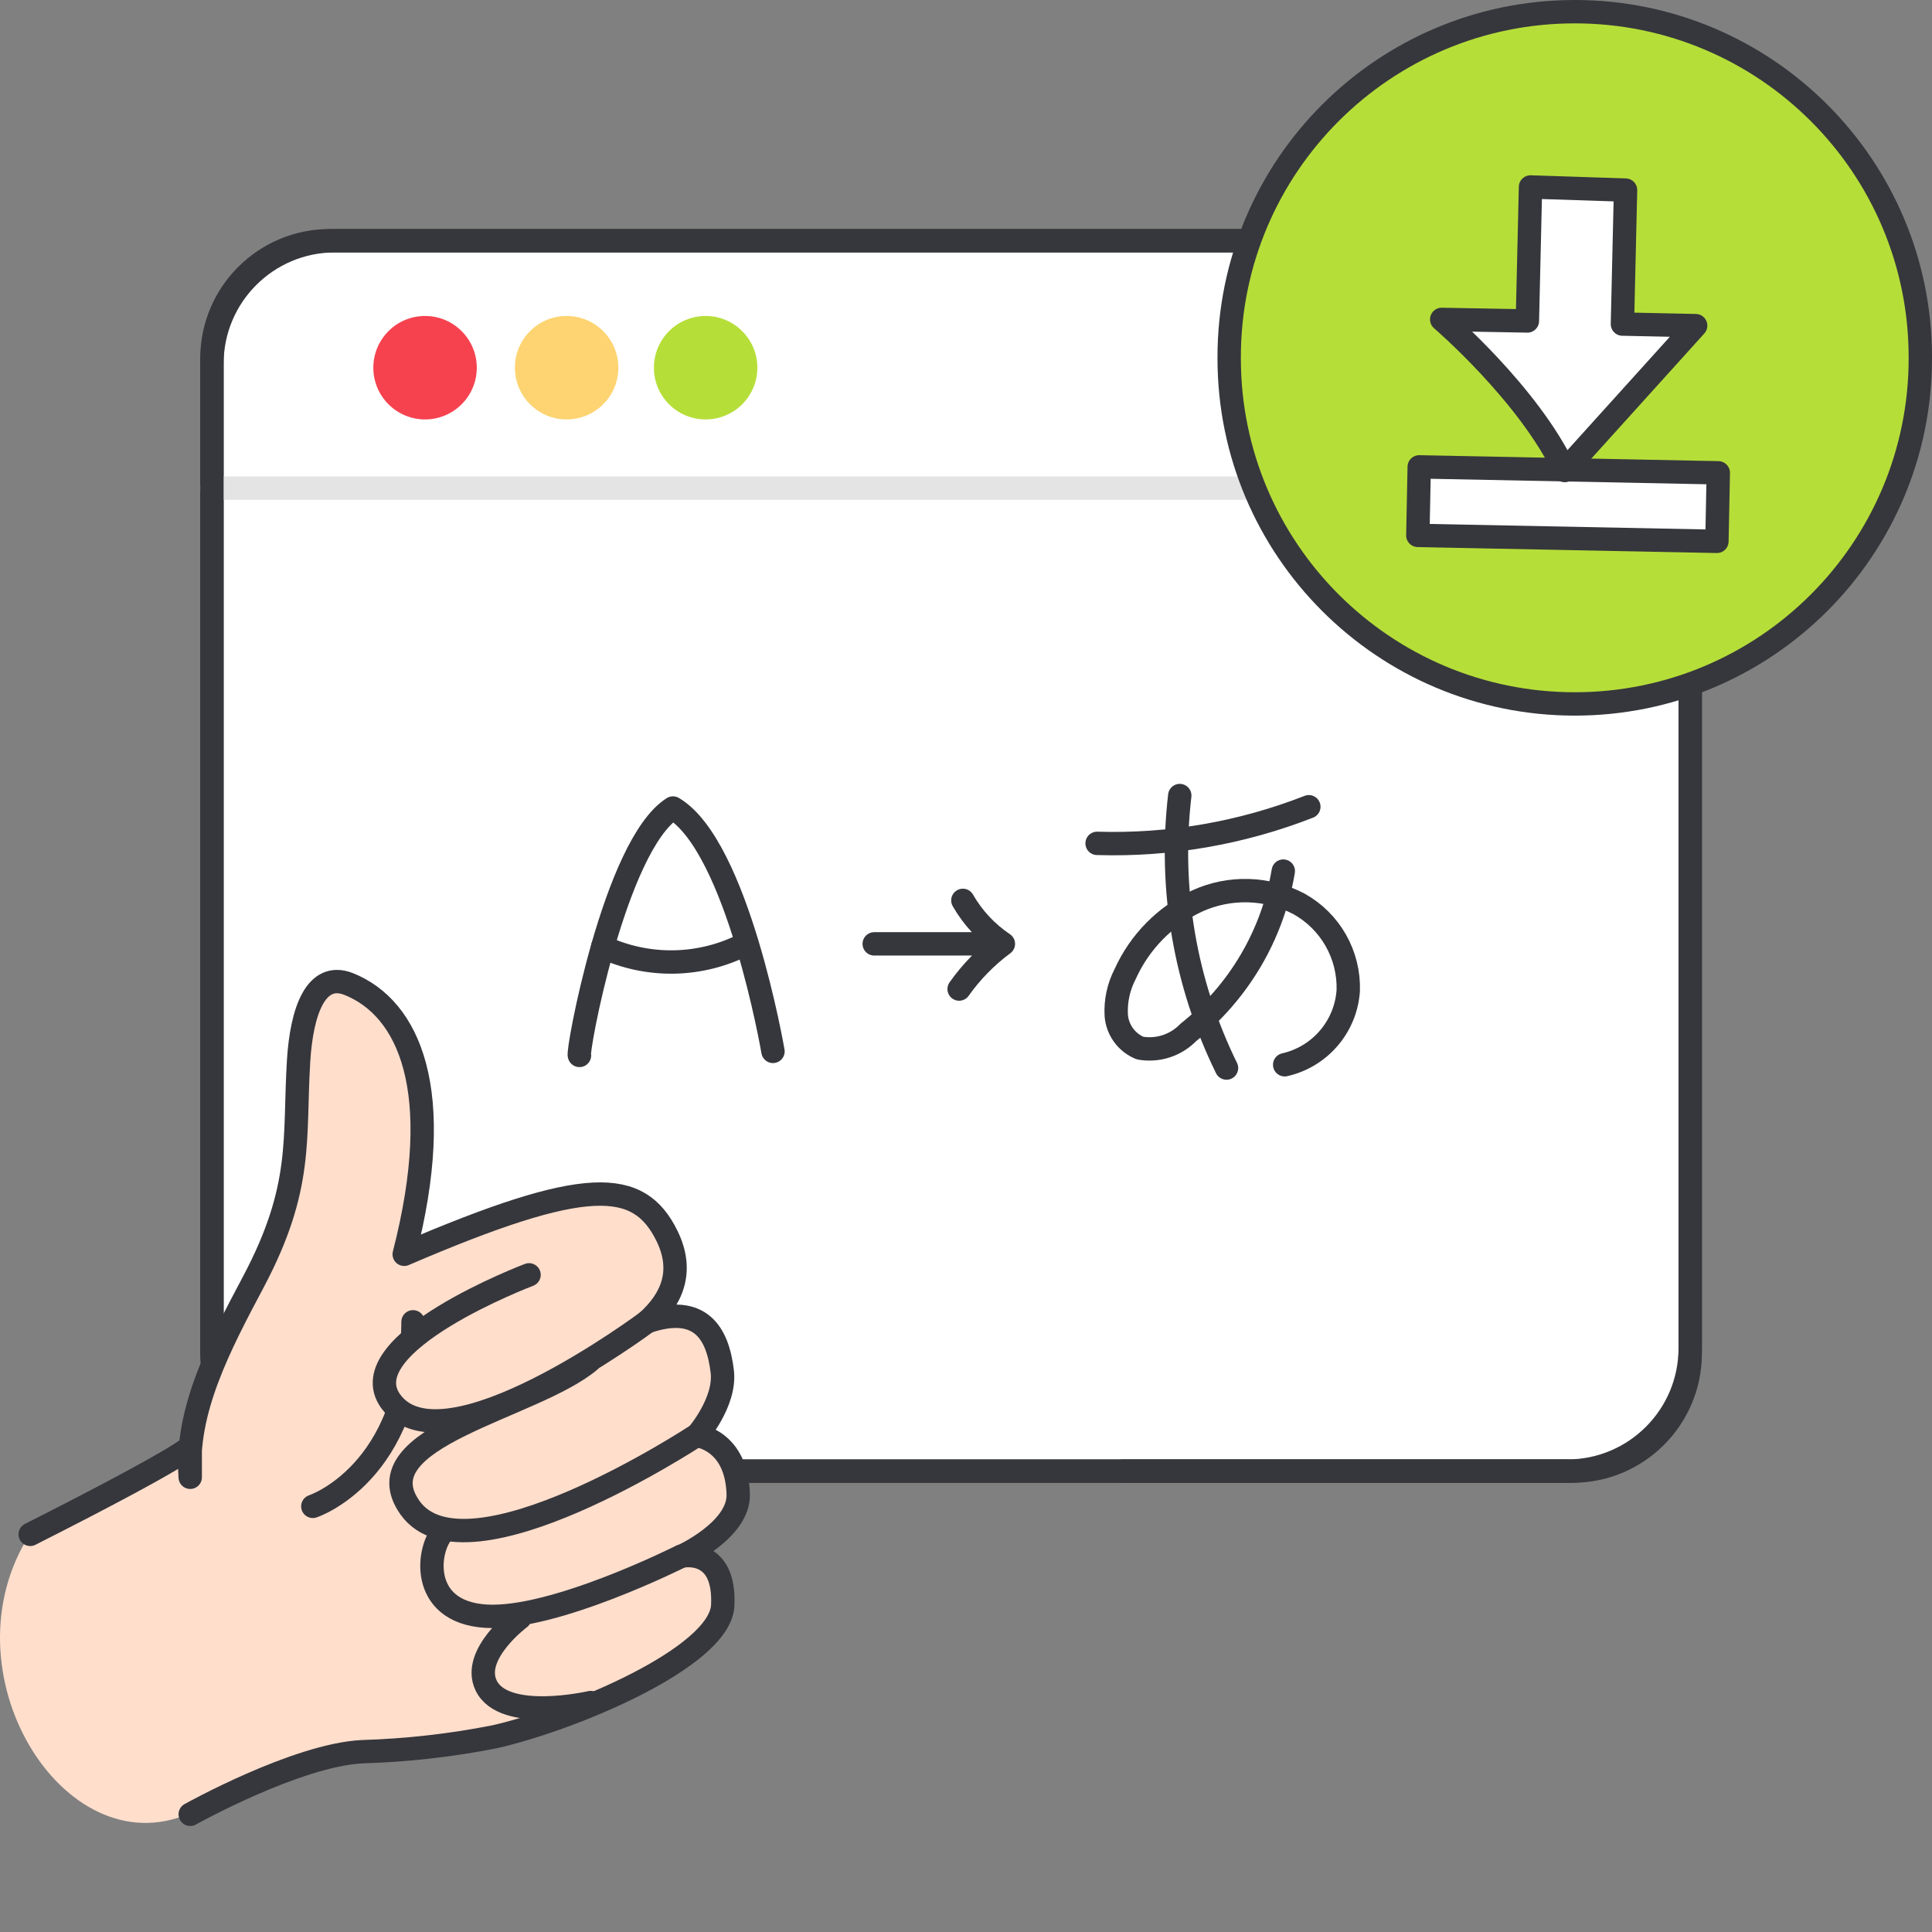
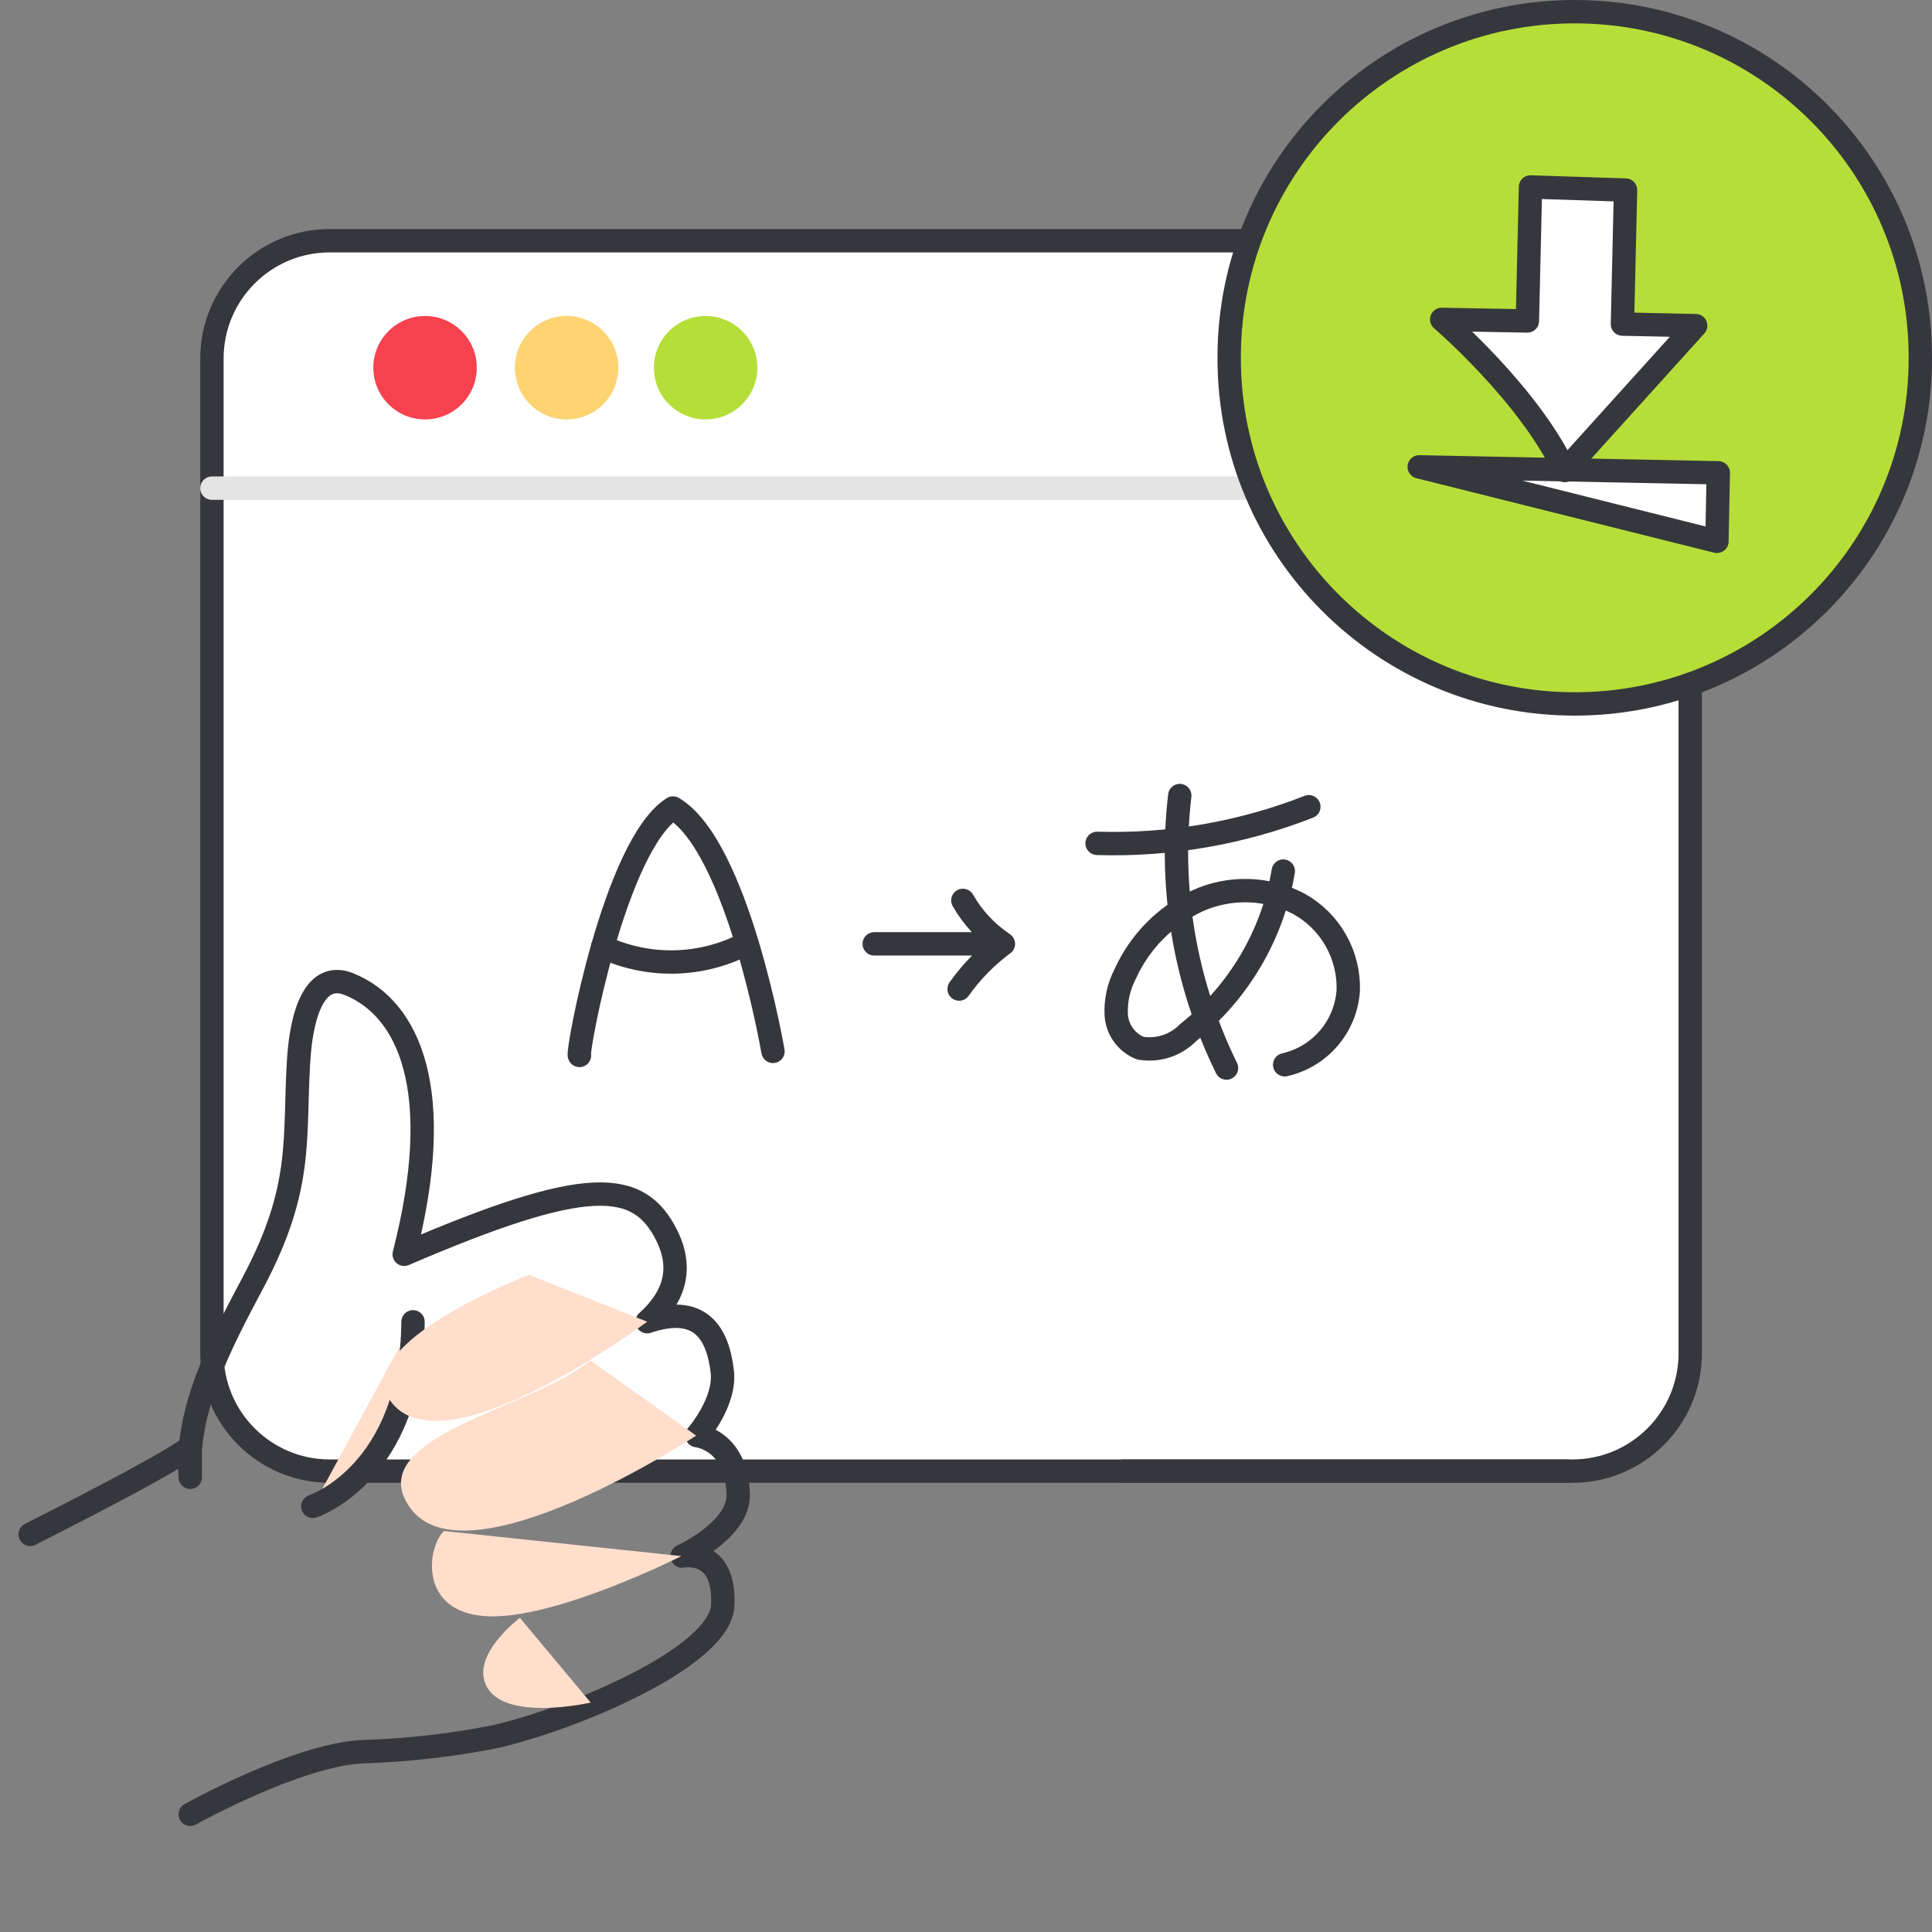
<svg xmlns="http://www.w3.org/2000/svg" width="124" height="124" viewBox="0 0 124 124" fill="none">
  <rect x="0" y="0" width="124" height="124" fill="#808080" stroke="none" />
  <path d="M100.922 15.45H21.162C16.986 15.45 13.602 18.835 13.602 23.01V86.86C13.602 91.035 16.986 94.42 21.162 94.42H100.922C105.097 94.42 108.482 91.035 108.482 86.86V23.01C108.482 18.835 105.097 15.45 100.922 15.45Z" fill="white" stroke="#36373C" stroke-width="1.5" stroke-linejoin="round" />
  <path d="M13.602 31.33H108.492H13.602Z" fill="white" />
  <path d="M13.602 31.33H108.492" stroke="#E4E4E4" stroke-width="1.5" stroke-linecap="round" stroke-linejoin="round" />
  <path d="M27.281 26.92C29.114 26.92 30.601 25.434 30.601 23.6C30.601 21.767 29.114 20.28 27.281 20.28C25.447 20.28 23.961 21.767 23.961 23.6C23.961 25.434 25.447 26.92 27.281 26.92Z" fill="#F6424F" />
  <path d="M36.367 26.92C38.2 26.92 39.687 25.434 39.687 23.6C39.687 21.767 38.2 20.28 36.367 20.28C34.533 20.28 33.047 21.767 33.047 23.6C33.047 25.434 34.533 26.92 36.367 26.92Z" fill="#FDD471" />
  <path d="M45.289 26.92C47.122 26.92 48.609 25.434 48.609 23.6C48.609 21.767 47.122 20.28 45.289 20.28C43.455 20.28 41.969 21.767 41.969 23.6C41.969 25.434 43.455 26.92 45.289 26.92Z" fill="#B6DE39" />
-   <path d="M100.582 15.45H21.502C17.139 15.45 13.602 18.987 13.602 23.35V86.52C13.602 90.883 17.139 94.42 21.502 94.42H100.582C104.945 94.42 108.482 90.883 108.482 86.52V23.35C108.482 18.987 104.945 15.45 100.582 15.45Z" stroke="#36373C" stroke-width="1.5" stroke-linejoin="round" />
  <path d="M123.251 22.93C123.251 10.68 113.32 0.75 101.071 0.75C88.821 0.75 78.891 10.68 78.891 22.93V23C78.891 35.25 88.821 45.18 101.071 45.18C113.32 45.18 123.251 35.25 123.251 23V22.93Z" fill="#B6DE39" stroke="#36373C" stroke-width="1.5" stroke-miterlimit="10" />
-   <path d="M91.088 29.964L91 34.363L110.196 34.745L110.284 30.346L91.088 29.964Z" fill="white" stroke="#36373C" stroke-width="1.5" stroke-linecap="round" stroke-linejoin="round" />
+   <path d="M91.088 29.964L110.196 34.745L110.284 30.346L91.088 29.964Z" fill="white" stroke="#36373C" stroke-width="1.5" stroke-linecap="round" stroke-linejoin="round" />
  <path d="M98.231 12L98.031 20.6L92.531 20.5C92.531 20.5 98.131 25.3 100.431 30.2L108.831 20.9L104.131 20.8L104.331 12.2L98.231 12Z" fill="white" stroke="#36373C" stroke-width="1.5" stroke-linecap="round" stroke-linejoin="round" />
  <path d="M72.092 94.42H100.592M37.192 67.74C36.982 67.74 39.432 54.25 43.192 51.86C47.352 54.32 49.612 67.48 49.612 67.48" stroke="#36373C" stroke-width="1.5" stroke-linecap="round" stroke-linejoin="round" />
  <path d="M75.72 51.06C75.02 57.057 76.061 63.128 78.72 68.55" stroke="#36373C" stroke-width="1.5" stroke-linecap="round" stroke-linejoin="round" />
  <path d="M38.68 60.769C40.121 61.442 41.697 61.775 43.287 61.742C44.877 61.709 46.438 61.311 47.85 60.579" stroke="#36373C" stroke-width="1.5" stroke-linecap="round" stroke-linejoin="round" />
  <path d="M70.414 54.129C75.056 54.272 79.679 53.472 84.004 51.779M82.364 55.909C81.681 59.998 79.508 63.688 76.264 66.269C75.87 66.675 75.382 66.979 74.843 67.153C74.305 67.327 73.732 67.367 73.174 67.269C72.749 67.096 72.381 66.808 72.111 66.437C71.84 66.066 71.679 65.627 71.644 65.169C71.593 64.251 71.79 63.336 72.214 62.519C73.147 60.447 74.794 58.779 76.854 57.819C77.882 57.355 79.003 57.131 80.131 57.164C81.259 57.197 82.364 57.486 83.364 58.009C84.353 58.557 85.173 59.366 85.732 60.349C86.291 61.331 86.569 62.449 86.534 63.579C86.456 64.706 86.018 65.778 85.283 66.635C84.548 67.493 83.556 68.09 82.454 68.339" stroke="#36373C" stroke-width="1.5" stroke-linecap="round" stroke-linejoin="round" />
  <path d="M56.109 60.579H64.399M64.399 60.579C63.329 59.862 62.439 58.907 61.799 57.789M64.399 60.579C63.304 61.388 62.346 62.367 61.559 63.479" stroke="#36373C" stroke-width="1.5" stroke-linecap="round" stroke-linejoin="round" />
-   <path d="M12.112 116.407C12.112 116.407 18.881 112.601 23.065 112.393C25.891 112.308 28.706 111.988 31.479 111.437C36.39 110.32 45.829 106.359 46.012 103.022C46.196 99.254 43.427 99.847 43.427 99.847C43.427 99.847 47.068 98.183 46.999 95.879C46.9 92.373 44.368 92.118 44.368 92.118C44.368 92.118 46.227 89.976 45.982 87.996C45.691 85.53 44.582 83.665 41.201 84.813C42.769 83.395 43.572 81.592 42.463 79.311C40.673 75.644 37.354 75.459 25.735 80.49C28.42 69.98 26.033 64.709 22.209 63.16C20.128 62.328 19.21 64.855 19.011 68.076C18.706 73.078 19.333 76.16 16.151 82.224C13.978 86.347 11.791 90.516 12.112 94.792V92.812C12.112 92.812 12.112 93.259 1.924 98.453C-3.721 107.26 4.081 119.89 12.112 116.407Z" fill="#FFDECC" />
-   <path d="M12.209 116.446C12.209 116.446 19.034 112.636 23.252 112.428C26.101 112.343 28.938 112.023 31.734 111.472C36.685 110.354 46.201 106.39 46.386 103.051C46.571 99.28 43.779 99.874 43.779 99.874C43.779 99.874 47.45 98.208 47.381 95.903C47.28 92.394 44.728 92.139 44.728 92.139C44.728 92.139 46.602 89.996 46.355 88.014C46.062 85.546 44.944 83.68 41.535 84.829C43.116 83.41 43.926 81.606 42.808 79.323C41.003 75.653 37.657 75.468 25.943 80.503C28.65 69.985 26.244 64.71 22.388 63.16C20.291 62.327 19.365 64.857 19.165 68.08C18.856 73.085 19.489 76.169 16.281 82.238C14.091 86.364 11.885 90.535 12.209 94.815V92.834C12.209 92.834 12.209 93.281 1.938 98.478" fill="#FFDECC" />
  <path d="M12.209 116.446C12.209 116.446 19.034 112.636 23.252 112.428C26.101 112.343 28.938 112.023 31.734 111.472C36.685 110.354 46.201 106.39 46.386 103.051C46.571 99.28 43.779 99.874 43.779 99.874C43.779 99.874 47.45 98.208 47.381 95.903C47.28 92.394 44.728 92.139 44.728 92.139C44.728 92.139 46.602 89.996 46.355 88.014C46.062 85.546 44.944 83.68 41.535 84.829C43.116 83.41 43.926 81.606 42.808 79.323C41.003 75.653 37.657 75.468 25.943 80.503C28.65 69.985 26.244 64.71 22.388 63.16C20.291 62.327 19.365 64.857 19.165 68.08C18.856 73.085 19.489 76.169 16.281 82.238C14.091 86.364 11.885 90.535 12.209 94.815V92.834C12.209 92.834 12.209 93.281 1.938 98.478" stroke="#36373C" stroke-width="1.5" stroke-linecap="round" stroke-linejoin="round" />
  <path d="M20.078 96.681C20.078 96.681 26.425 94.599 26.509 84.837L20.078 96.681Z" fill="#FFDECC" />
  <path d="M20.078 96.681C20.078 96.681 26.425 94.599 26.509 84.837" stroke="#36373C" stroke-width="1.5" stroke-linecap="round" stroke-linejoin="round" />
  <path d="M41.535 84.829C41.535 84.829 28.426 94.623 25.064 89.919C22.427 86.194 33.955 81.822 33.955 81.822M43.733 99.874C43.733 99.874 35.544 104.008 31.179 103.73C26.814 103.452 27.431 99.25 28.496 98.263M44.682 92.14C44.682 92.14 29.922 101.841 26.313 96.767C23.09 92.201 34.264 90.389 37.88 87.312M37.911 109.274C37.911 109.274 32.32 110.562 31.195 108.164C30.246 106.167 33.369 103.838 33.369 103.838" fill="#FFDECC" />
-   <path d="M41.535 84.829C41.535 84.829 28.426 94.623 25.064 89.919C22.427 86.194 33.955 81.822 33.955 81.822M43.733 99.874C43.733 99.874 35.544 104.008 31.179 103.73C26.814 103.452 27.431 99.25 28.496 98.263M44.682 92.14C44.682 92.14 29.922 101.841 26.313 96.767C23.09 92.201 34.264 90.389 37.88 87.312M37.911 109.274C37.911 109.274 32.32 110.562 31.195 108.164C30.246 106.167 33.369 103.838 33.369 103.838" stroke="#36373C" stroke-width="1.5" stroke-linecap="round" stroke-linejoin="round" />
</svg>